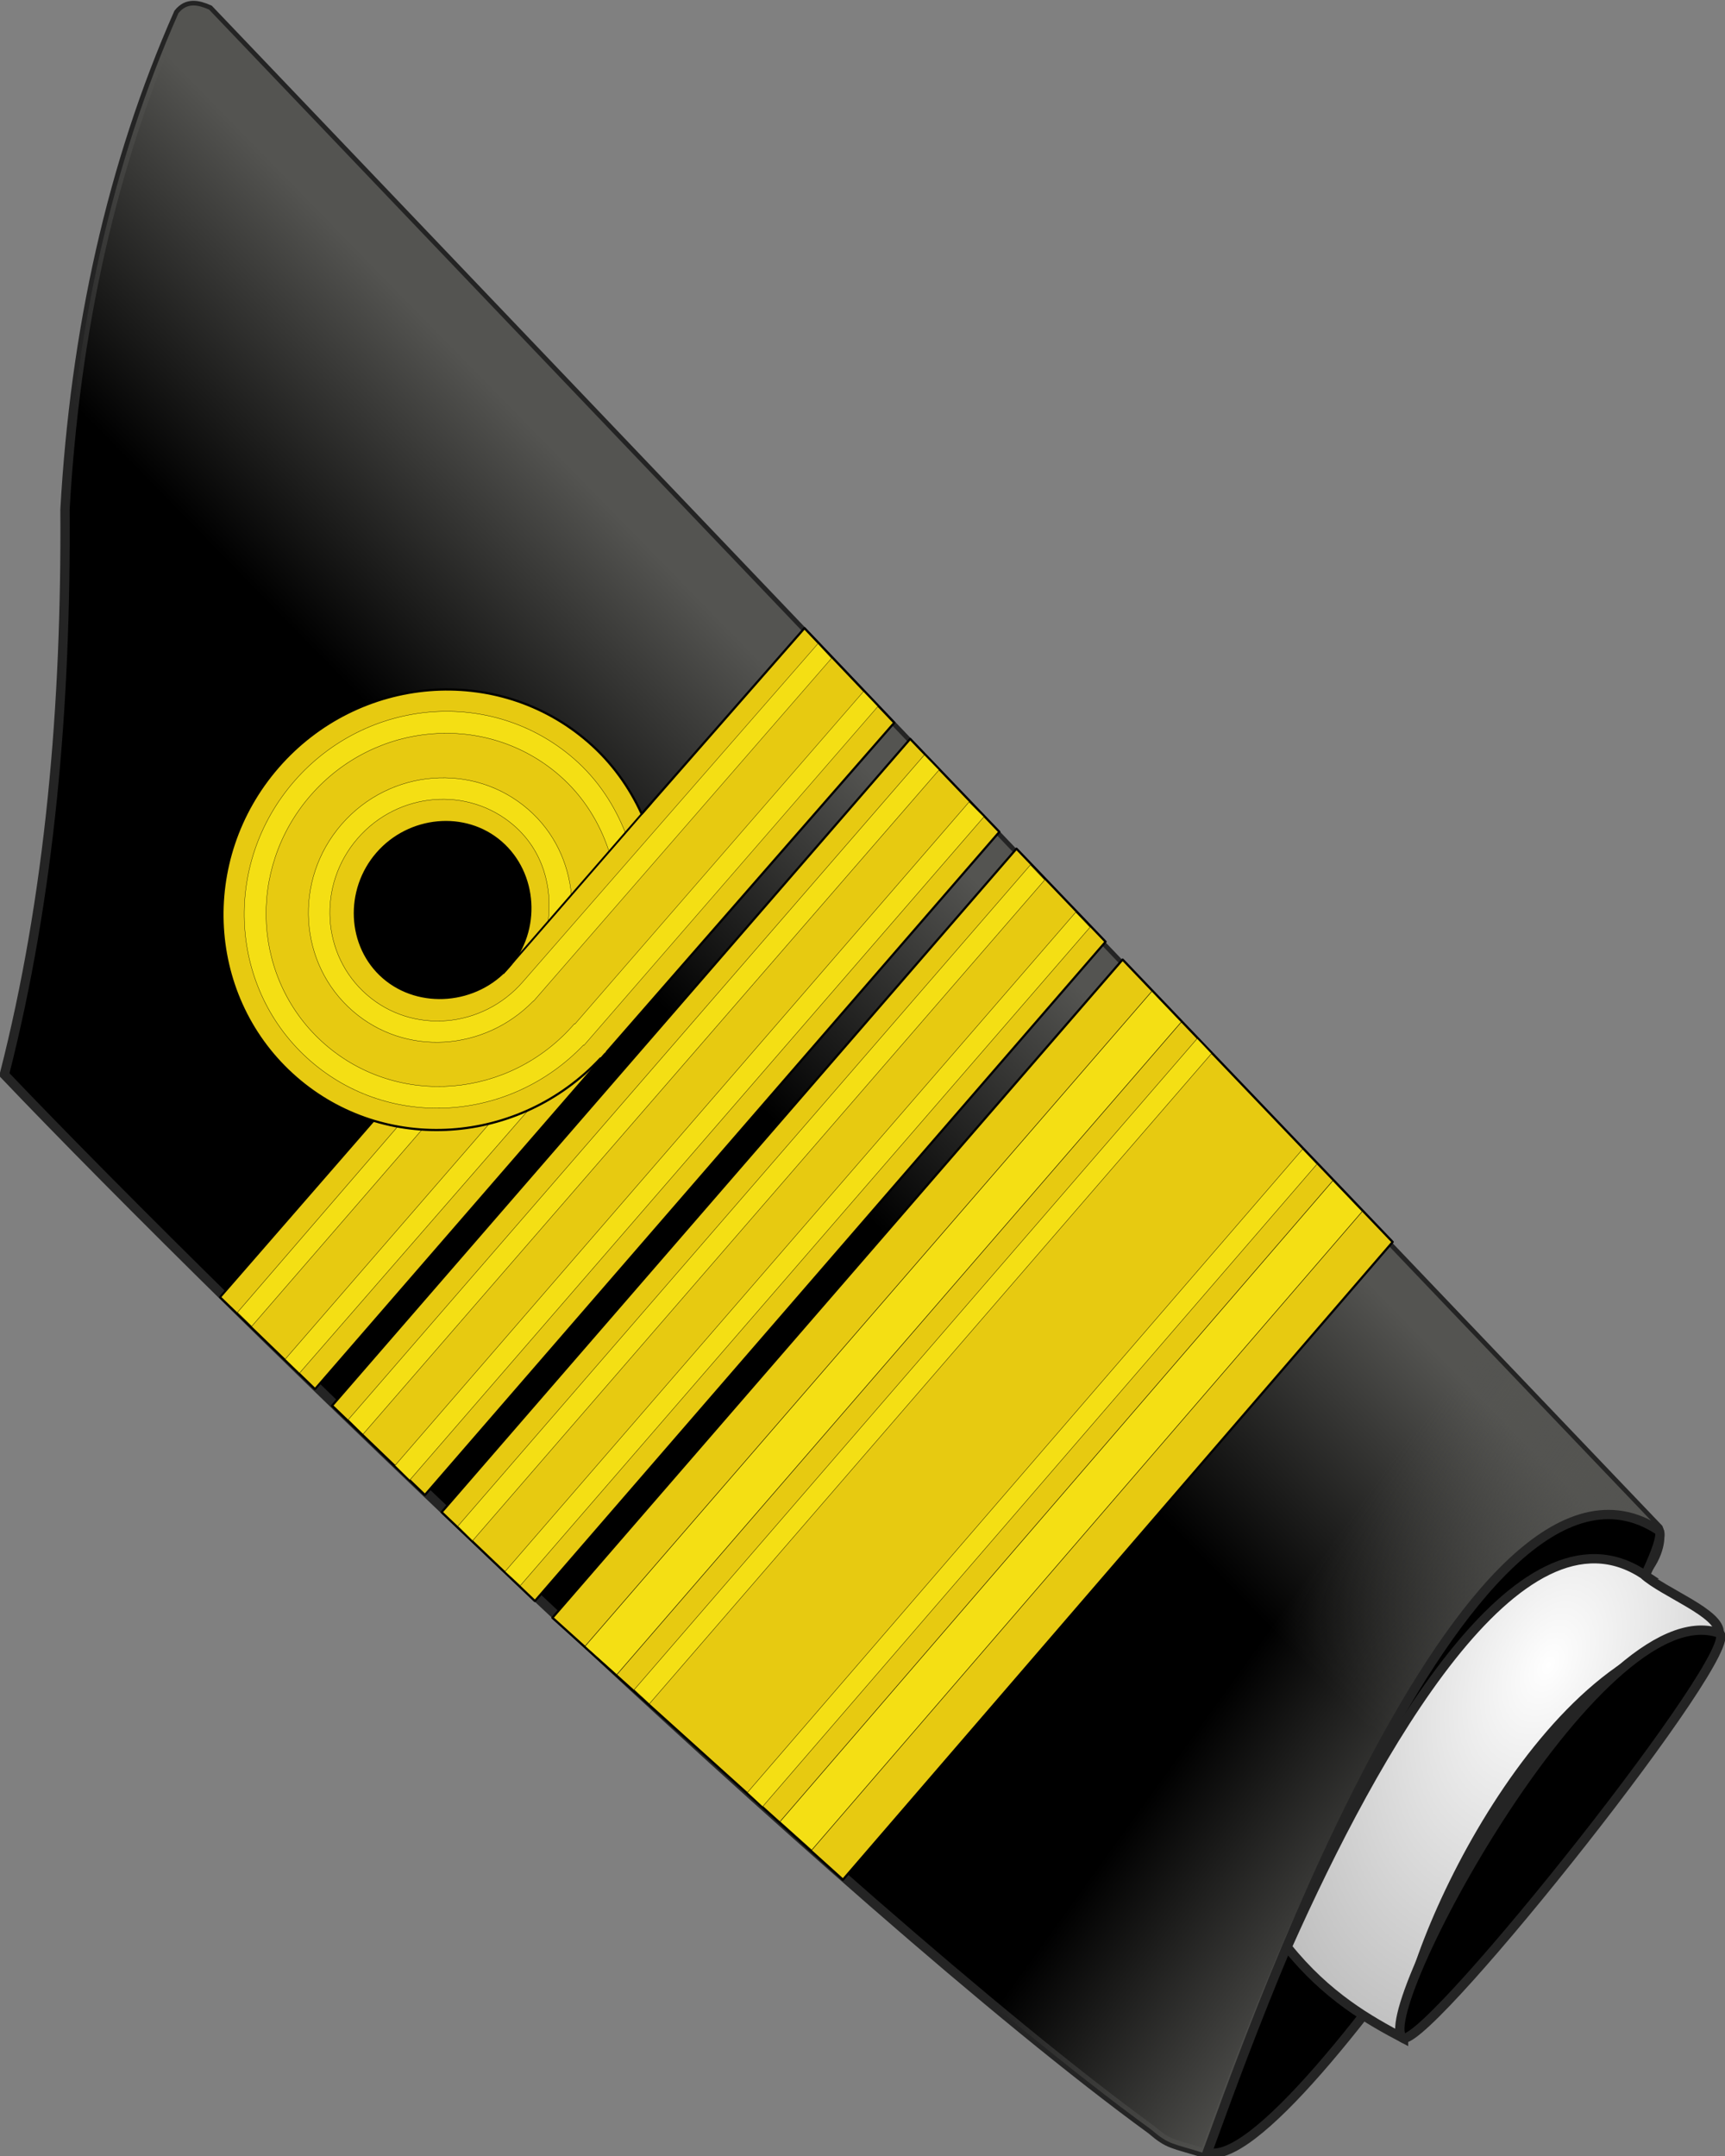
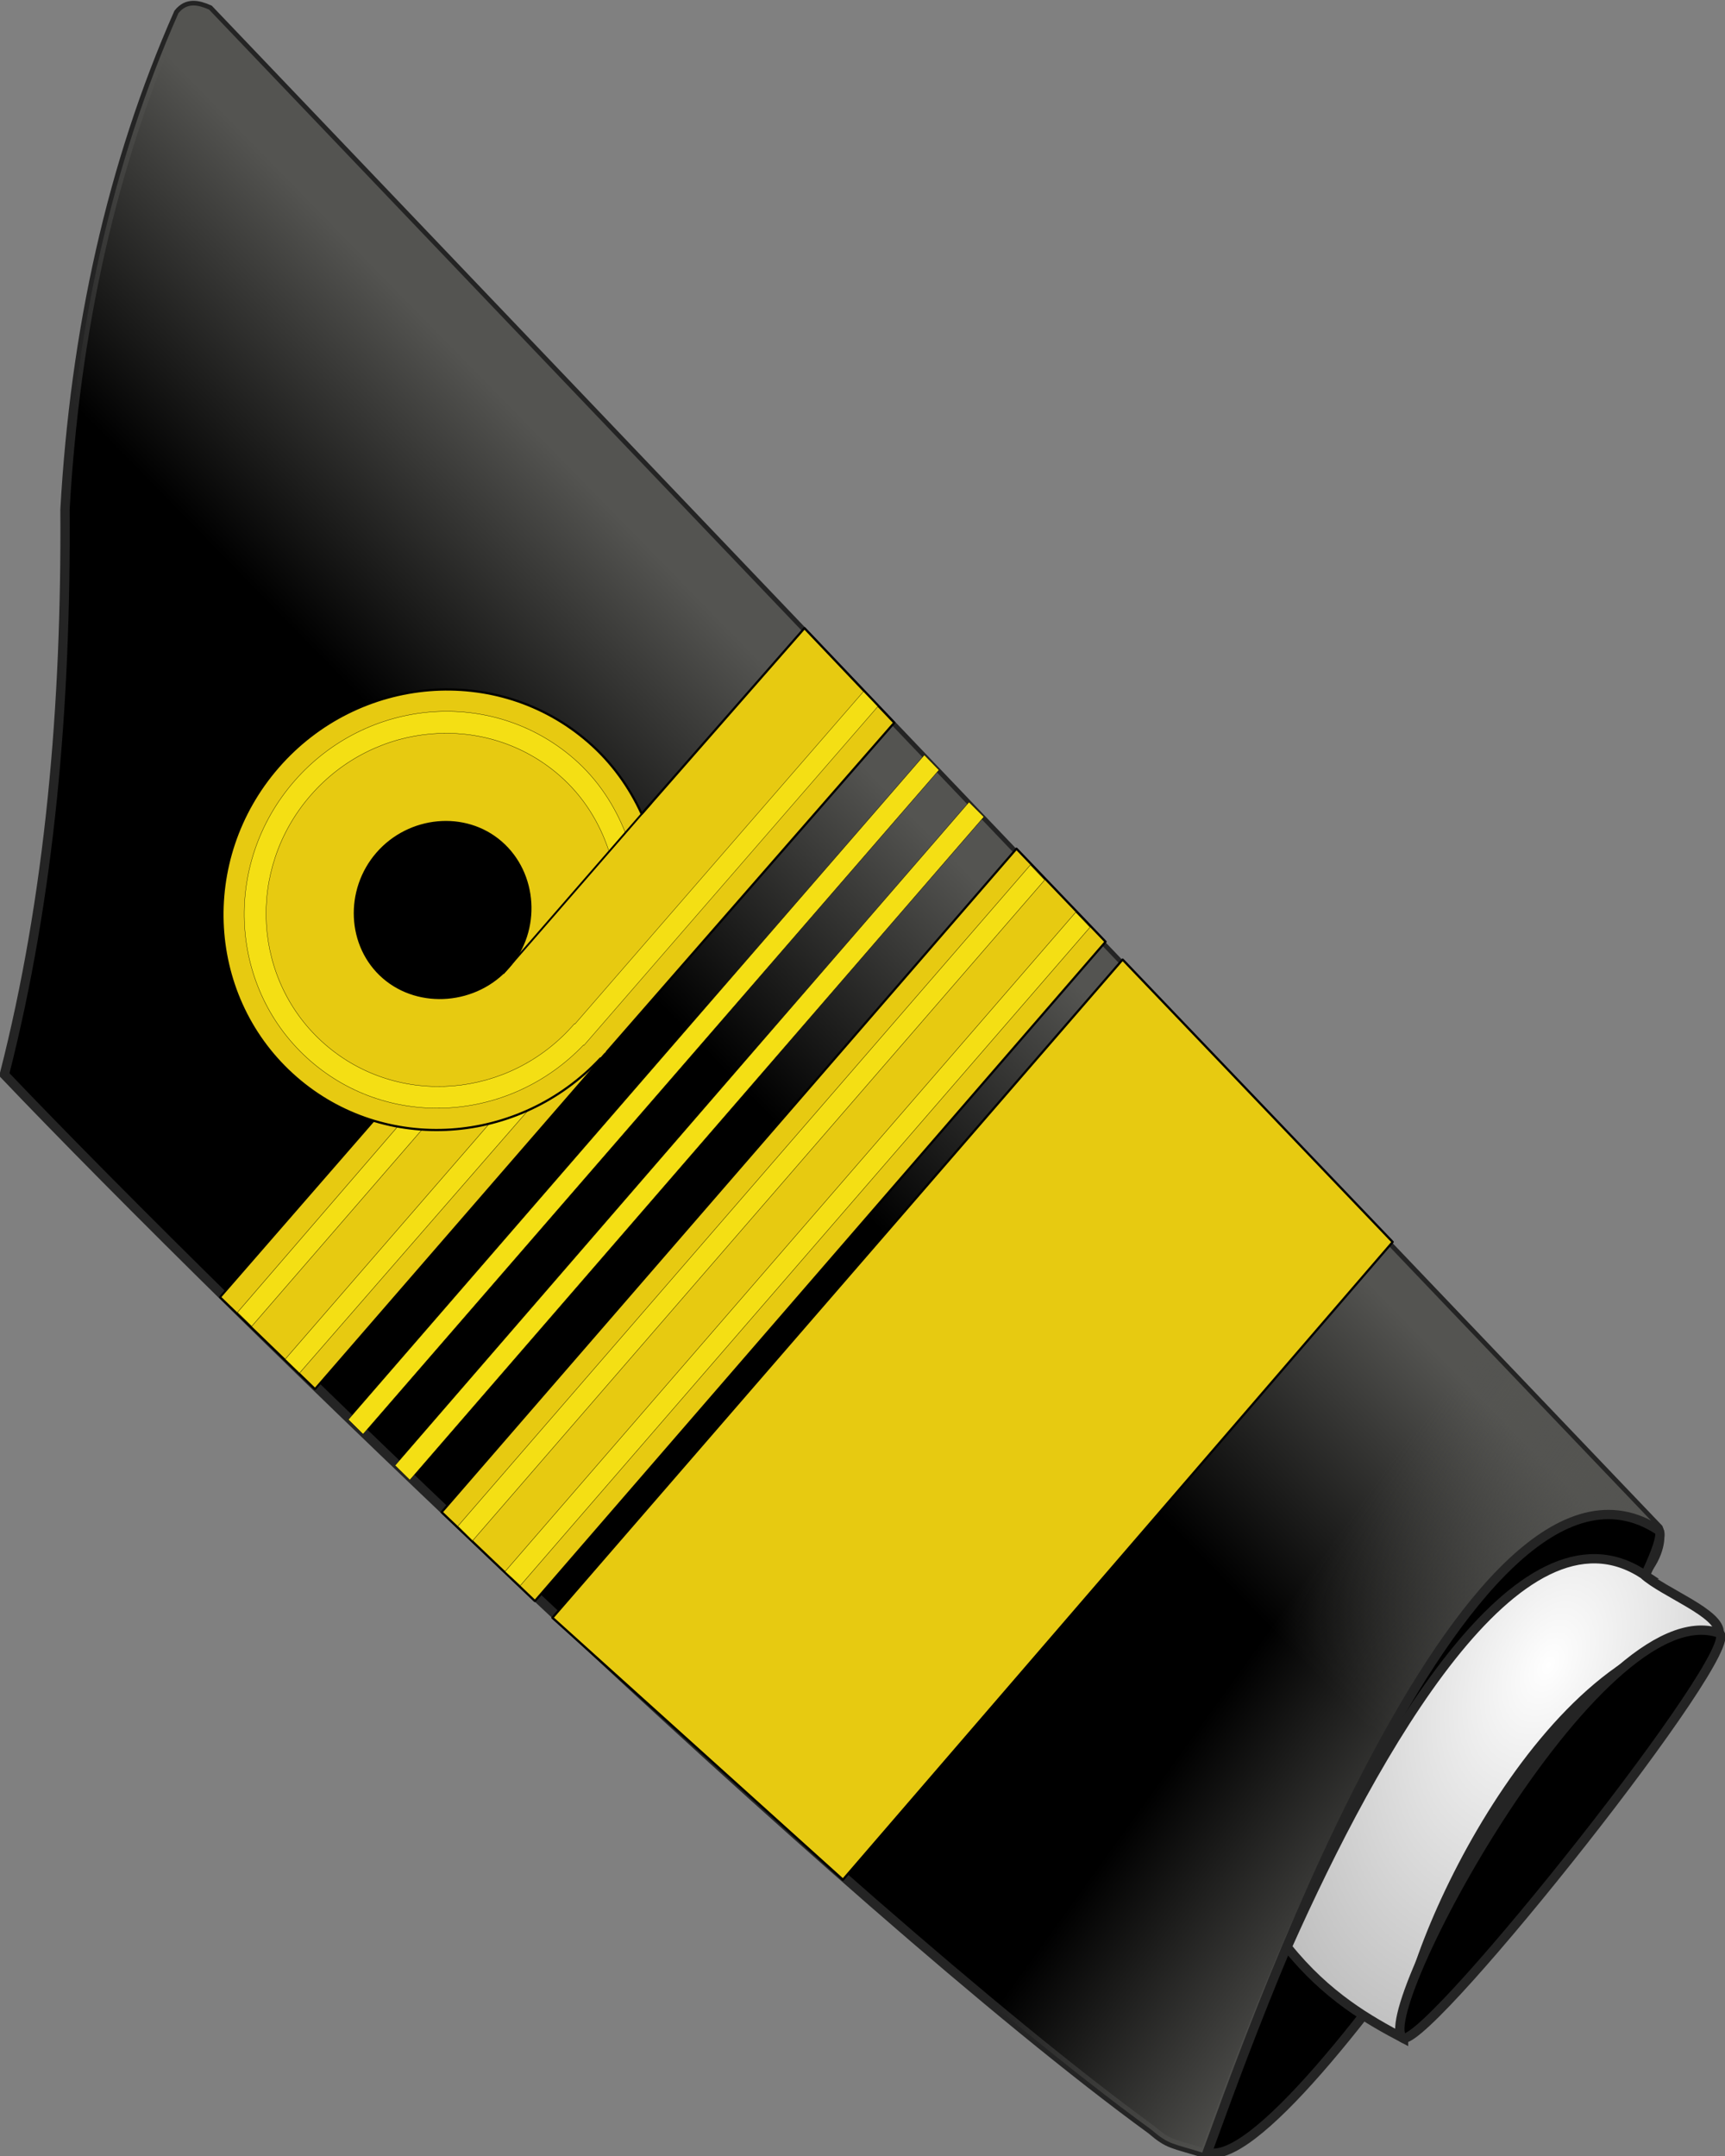
<svg xmlns="http://www.w3.org/2000/svg" xmlns:xlink="http://www.w3.org/1999/xlink" width="262.422" height="327.966" version="1.0">
  <rect width="100%" height="100%" fill="#808080" stroke="none" />
  <defs>
    <linearGradient id="a">
      <stop style="stop-color:#fff;stop-opacity:1" offset="0" />
      <stop style="stop-color:#a5a5a5;stop-opacity:1" offset="1" />
    </linearGradient>
    <linearGradient id="b">
      <stop style="stop-color:#545451;stop-opacity:1" offset="0" />
      <stop style="stop-color:#545451;stop-opacity:0" offset="1" />
    </linearGradient>
    <linearGradient xlink:href="#b" id="c" gradientUnits="userSpaceOnUse" gradientTransform="matrix(2.566 0 0 2.566 58.234 2.936)" x1="42.025" y1="128.582" x2="34.759" y2="143.731" />
    <linearGradient xlink:href="#b" id="d" gradientUnits="userSpaceOnUse" gradientTransform="matrix(2.566 0 0 2.566 58.234 2.936)" x1="84.517" y1="166.64" x2="70.231" y2="162.575" />
    <radialGradient xlink:href="#a" id="e" gradientUnits="userSpaceOnUse" gradientTransform="matrix(5.816 .48 -.79 9.567 -2236.43 -4517.567)" cx="498.772" cy="489.787" fx="498.772" fy="489.787" r="8.276" />
  </defs>
  <path style="fill:#000;fill-opacity:1;fill-rule:evenodd;stroke:#242424;stroke-width:1.283;stroke-linecap:butt;stroke-linejoin:miter;stroke-miterlimit:4;stroke-dasharray:none;stroke-opacity:1" d="M49.516 403.957c-2.515-25.359-9.372-50.718-18.79-76.077-7.122-23.643-10.226-46.883-8.707-69.662.612-1.816 2.119-2.025 3.8-1.918l259.475 128.443c.753.787 1.483 3.331.229 6.646-30.89-7.343-29.394 83.723-29.51 95.726-4.807.22-5.02.603-8.075-.54-50.615-14.598-158.355-62.74-198.422-82.618z" transform="rotate(20 827.648 151.505) scale(1.103)" />
  <path style="fill:url(#c);fill-opacity:1;fill-rule:evenodd;stroke:none;stroke-width:.5;stroke-linecap:butt;stroke-linejoin:miter;stroke-miterlimit:4;stroke-dasharray:none;stroke-opacity:1" d="M49.516 403.957c-2.515-25.359-9.372-50.718-18.79-76.077-7.122-23.643-10.226-46.883-8.707-69.662.612-1.816 2.119-2.025 3.8-1.918l259.475 128.443c.753.787 1.483 3.331.229 6.646-30.89-7.343-29.394 83.723-29.51 95.726-4.807.22-5.02.603-8.075-.54-50.615-14.598-158.355-62.74-198.422-82.618z" transform="rotate(20 827.648 151.505) scale(1.103)" />
  <path style="fill:url(#d);fill-opacity:1;fill-rule:evenodd;stroke:none;stroke-width:.5;stroke-linecap:butt;stroke-linejoin:miter;stroke-miterlimit:4;stroke-dasharray:none;stroke-opacity:1" d="M49.516 403.957c-2.515-25.359-9.372-50.718-18.79-76.077-7.122-23.643-10.226-46.883-8.707-69.662.612-1.816 2.119-2.025 3.8-1.918l259.475 128.443c.753.787 1.483 3.331.229 6.646-30.89-7.343-29.394 83.723-29.51 95.726-4.807.22-5.02.603-8.075-.54-50.615-14.598-158.355-62.74-198.422-82.618z" transform="rotate(20 827.648 151.505) scale(1.103)" />
  <path style="fill:#000;fill-opacity:1;fill-rule:evenodd;stroke:#242424;stroke-width:1.283;stroke-linecap:butt;stroke-linejoin:miter;stroke-miterlimit:4;stroke-dasharray:none;stroke-opacity:1" d="M285.442 384.988c-30.89-7.343-29.07 89.881-29.185 101.884 12.7-.59 33.435-100.182 29.185-101.884z" transform="rotate(20 827.648 151.505) scale(1.103)" />
  <path style="fill:url(#e);fill-opacity:1;fill-rule:evenodd;stroke:#242424;stroke-width:1.283;stroke-linecap:butt;stroke-linejoin:miter;stroke-miterlimit:4;stroke-dasharray:none;stroke-opacity:1" d="M285.523 391.389c-19.956-4.744-26.517 35.553-28.606 65.101 7.495 4.557 14.147 5.64 19.391 6.36-4.036-10.91-.123-58.483 21.805-67.41-.744-2.647-9.158-2.623-12.59-4.051z" transform="rotate(20 827.648 151.505) scale(1.103)" />
  <path style="fill:#000;fill-opacity:1;fill-rule:evenodd;stroke:#242424;stroke-width:1.283;stroke-linecap:butt;stroke-linejoin:miter;stroke-miterlimit:4;stroke-dasharray:none;stroke-opacity:1" d="M276.308 462.85c-5.411-.598 4.002-67.19 21.805-67.41 4.114.513-17.742 66.074-21.805 67.41z" transform="rotate(20 827.648 151.505) scale(1.103)" />
  <path style="fill:#e7ca11;fill-opacity:1;stroke:#000;stroke-width:.23;stroke-linejoin:round;stroke-miterlimit:4;stroke-opacity:1" d="m100.115-27.753 48.912-.011.788 15.077-49.7-.066v-15z" transform="matrix(-.893 1.027 1.005 .873 194.46 68.485)" />
  <path style="fill:#f4df14;fill-opacity:1;stroke:#000;stroke-width:.037;stroke-linejoin:round;stroke-miterlimit:4;stroke-opacity:1" d="m100.09-25.324 48.945.2.124 2.276-49.07-.102v-2.374zM100.063-17.575l49.415.078.124 2.276-49.54.02v-2.374z" transform="matrix(-.893 1.027 1.005 .873 194.46 68.485)" />
  <path style="fill:#e7ca11;fill-opacity:1;stroke:#000;stroke-width:.25;stroke-linejoin:round;stroke-miterlimit:4;stroke-opacity:1" d="M100.063-62.513c-13.731 0-24.876 11.144-24.876 24.875 0 3.573.798 6.93 2.157 10l-27.606.117 1.394 14.833 48.837-.106v.031h.094c.096 0 .184-.03.28-.031H101v-.063c13.286-.505 23.938-11.372 23.938-24.78 0-13.732-11.145-24.876-24.876-24.876zm0 15.031c5.424 0 10.01 4.42 10.01 9.844 0 5.425-4.635 10.01-10.06 10.01-5.424 0-9.96-4.585-9.96-10.01 0-5.424 4.585-9.844 10.01-9.844z" transform="matrix(-.893 1.027 1.005 .873 194.46 68.485)" />
  <path style="fill:#f4df14;fill-opacity:1;stroke:#000;stroke-width:.032;stroke-linejoin:round;stroke-miterlimit:4;stroke-opacity:1" d="M100.063-60.044c-12.37 0-22.407 10.037-22.407 22.406 0 3.64.959 7.023 2.5 10.063h2.781c-1.745-2.963-2.812-6.378-2.812-10.063 0-11.005 8.932-19.937 19.938-19.937 11.005 0 19.937 8.932 19.937 19.937 0 11.006-8.932 19.938-19.938 19.938h-.093v.062l-49.207-.043.216 2.36s49.29.06 49.397.058h.719v-.062c11.88-.552 21.375-10.298 21.375-22.313 0-12.369-10.038-22.406-22.406-22.406z" transform="matrix(-.893 1.027 1.005 .873 194.46 68.485)" />
-   <path style="fill:#f4df14;fill-opacity:1;stroke:#000;stroke-width:.032;stroke-linejoin:round;stroke-miterlimit:4;stroke-opacity:1" d="M100.219-52.732c-8.25 0-14.938 6.728-14.938 14.97 0 3.96 1.574 7.515 4.094 10.187h4c-3.356-2.241-5.688-5.857-5.688-10.188 0-6.904 5.62-12.531 12.532-12.531s12.531 5.627 12.531 12.531c0 6.905-5.62 12.469-12.531 12.469l-50.157.096.24 2.268s50.308.019 50.51.01h.282v-.03c7.833-.462 14.062-6.872 14.062-14.813 0-8.241-6.687-14.969-14.937-14.969z" transform="matrix(-.893 1.027 1.005 .873 194.46 68.485)" />
  <path style="fill:none;fill-opacity:.75;fill-rule:evenodd;stroke:#000;stroke-width:.211px;stroke-linecap:butt;stroke-linejoin:miter;stroke-opacity:1" d="M75.673-27.625h25.292" transform="matrix(-.893 1.027 1.005 .873 194.46 68.485)" />
  <path style="fill:#e7ca11;fill-opacity:1;stroke:#000;stroke-width:.248;stroke-linejoin:round;stroke-miterlimit:4;stroke-opacity:1" d="m26.078 97.553 98.064-.12-1.32 14.66-97.404.167.66-14.707z" transform="matrix(.893 -1.028 1.005 .873 -54.144 171.643)" />
  <path style="fill:#f4df14;fill-opacity:1;stroke:#000;stroke-width:.037;stroke-linejoin:round;stroke-miterlimit:4;stroke-opacity:1" d="m25.722 107.473 97.405-.168-.22 2.358-97.258.179.073-2.37zM26.089 100l97.698-.148-.22 2.359-97.625.152.147-2.364z" transform="matrix(.893 -1.028 1.005 .873 -54.144 171.643)" />
  <path style="fill:#e7ca11;fill-opacity:1;stroke:#000;stroke-width:.251;stroke-linejoin:round;stroke-miterlimit:4;stroke-opacity:1" d="m25.875 127.536 97.33-.173-4.033 44.459-94.104.403.807-44.69z" transform="matrix(.893 -1.027 1.005 .873 -67.239 161.292)" />
-   <path style="fill:#f4df14;fill-opacity:1;stroke:#000;stroke-width:.038;stroke-linejoin:round;stroke-miterlimit:4;stroke-opacity:1" d="m25.796 139.978 96.209-.262-.22 2.358-96.063.273.074-2.369zM25.43 157.452l94.962-.351-.22 2.358-94.816.362.073-2.369z" transform="matrix(.893 -1.027 1.005 .873 -67.239 161.292)" />
-   <path style="fill:#f4df14;fill-opacity:1;stroke:#000;stroke-width:.054;stroke-linejoin:round;stroke-miterlimit:4;stroke-opacity:1" d="m25.356 162.447 94.596-.377-.44 4.84-94.23.404.074-4.867zM25.869 132.484l96.795-.22-.44 4.84-96.428.246.073-4.866z" transform="matrix(.893 -1.027 1.005 .873 -67.239 161.292)" />
-   <path style="fill:#e7ca11;fill-opacity:1;stroke:#000;stroke-width:.248;stroke-linejoin:round;stroke-miterlimit:4;stroke-opacity:1" d="m26.297 97.57 98.578-.085-1.307 14.66-98.003.126.732-14.702z" transform="matrix(.893 -1.028 1.005 .873 -71.02 155.652)" />
  <path style="fill:#f4df14;fill-opacity:1;stroke:#000;stroke-width:.037;stroke-linejoin:round;stroke-miterlimit:4;stroke-opacity:1" d="m25.868 107.483 97.993-.19-.162 2.394-97.977.16.146-2.364zM26.308 100.015l98.25-.107-.194 2.392-98.203.078.147-2.363z" transform="matrix(.893 -1.028 1.005 .873 -71.02 155.652)" />
</svg>